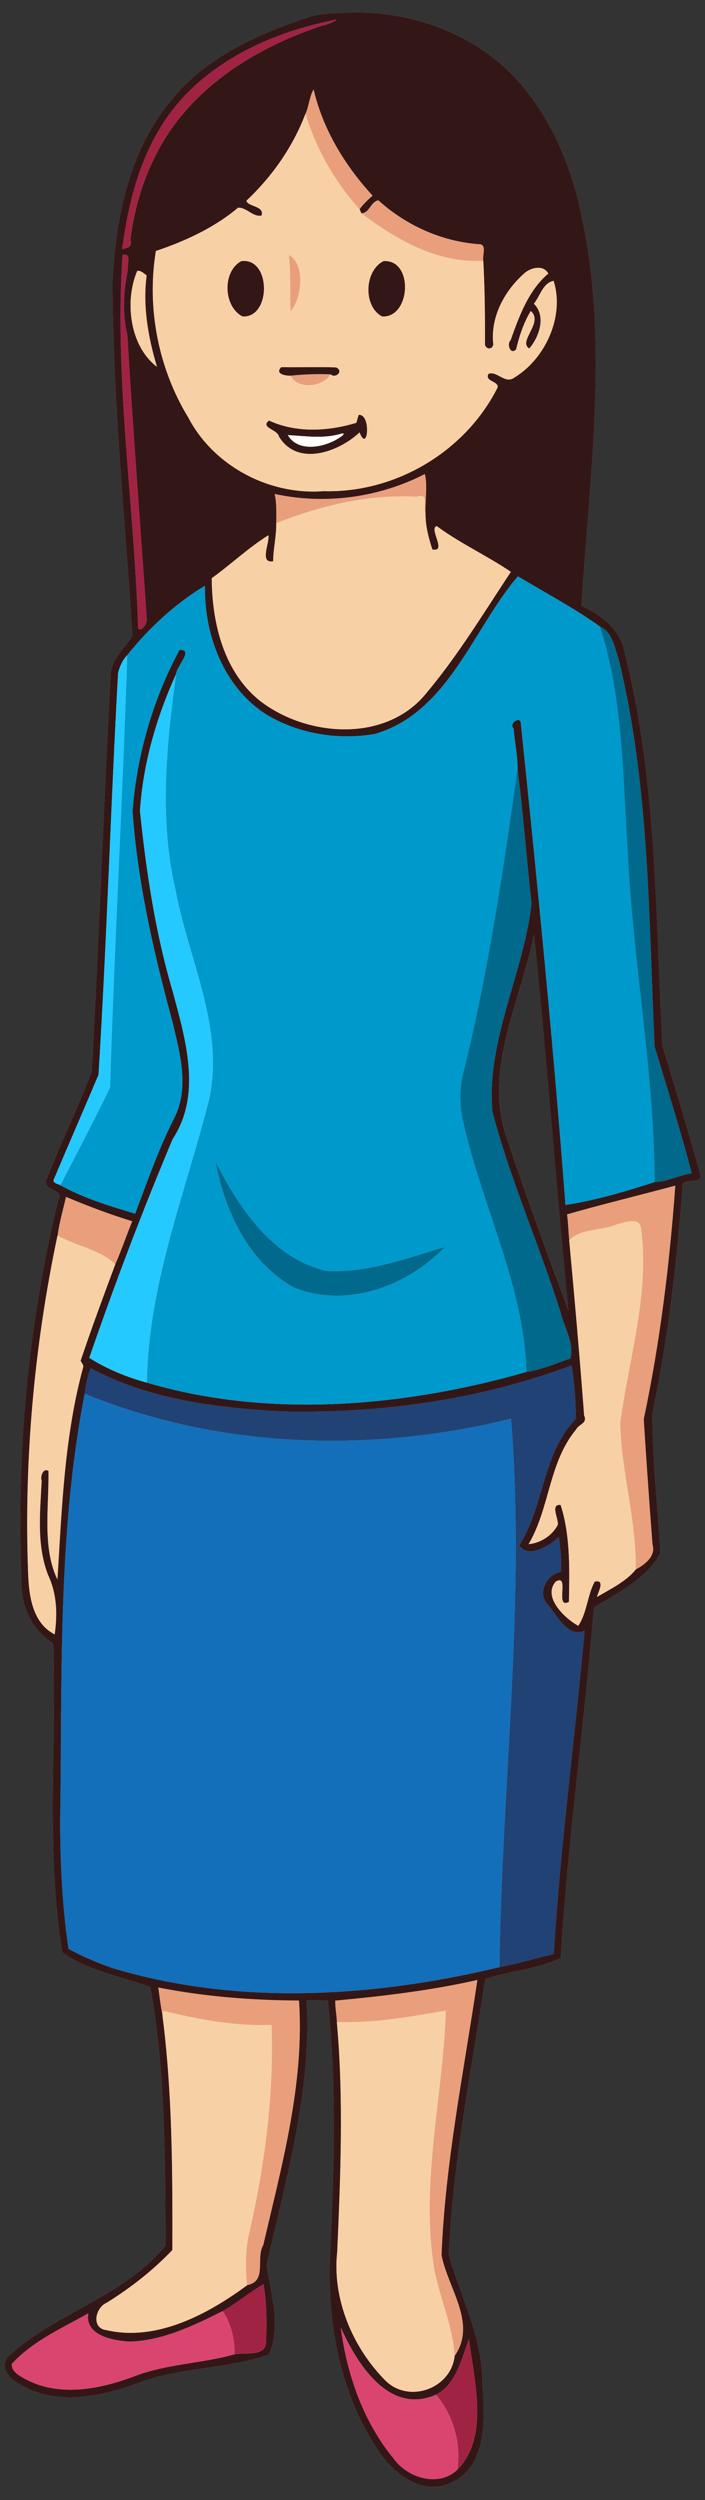
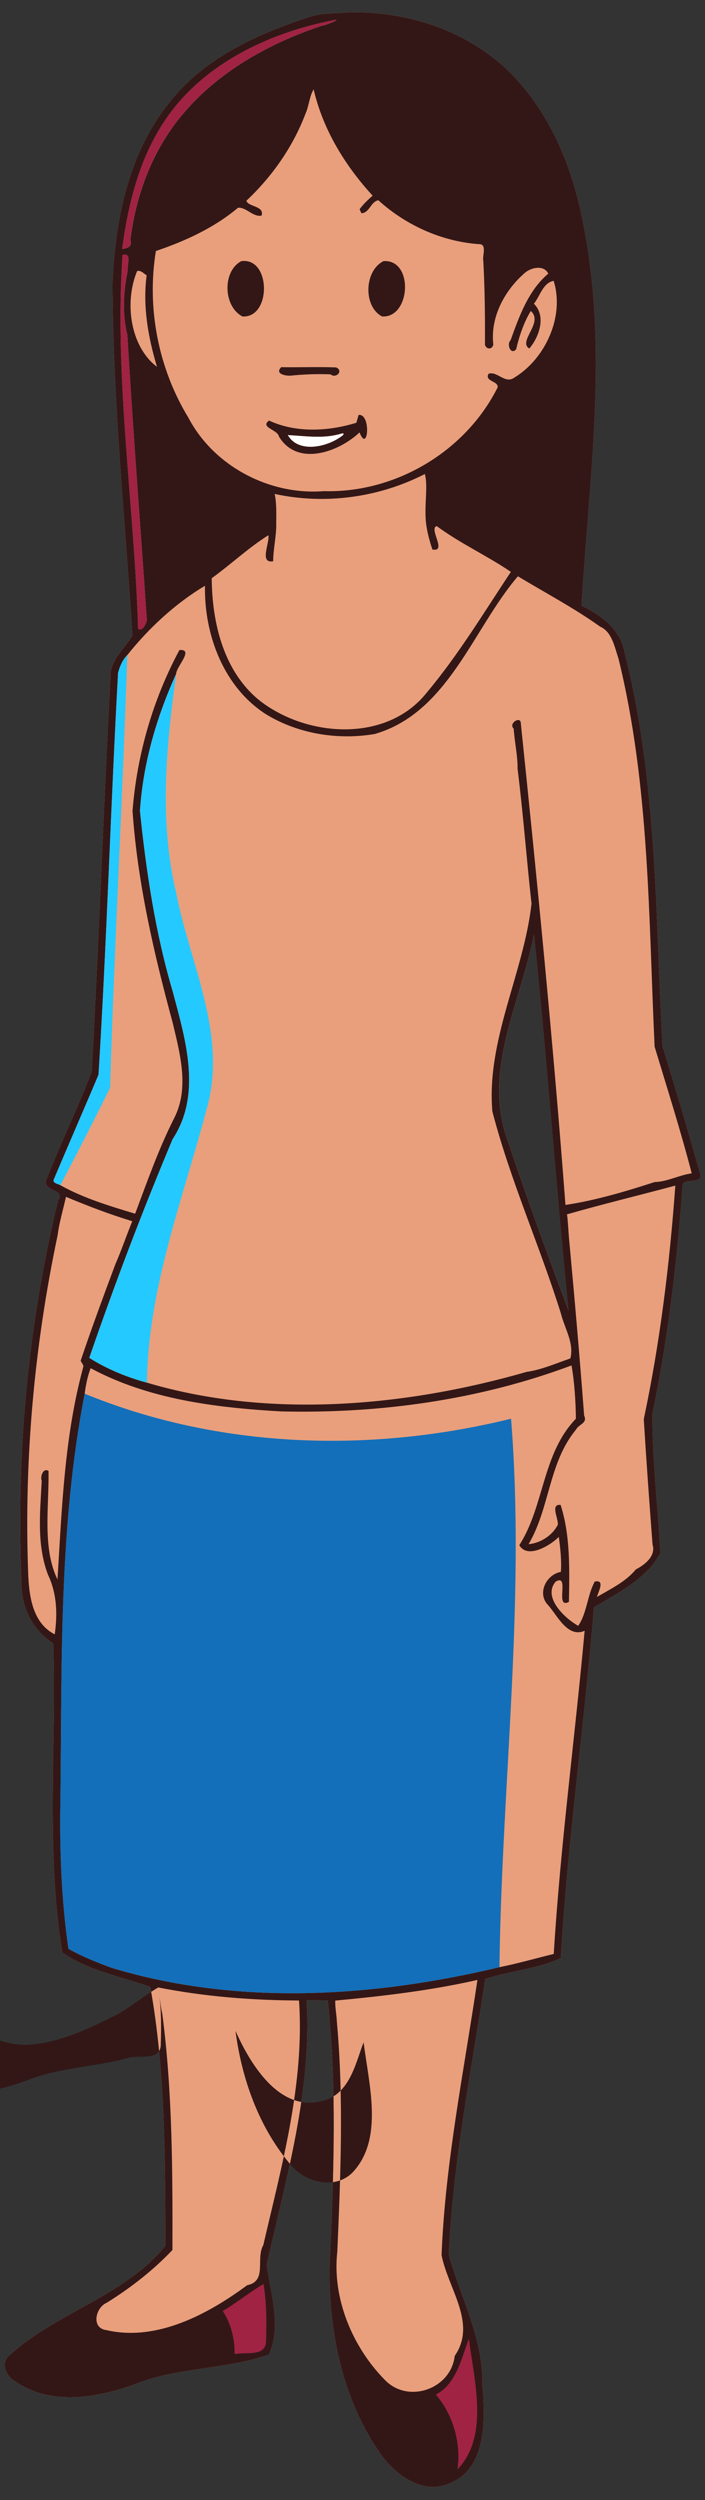
<svg xmlns="http://www.w3.org/2000/svg" width="490pt" height="1736pt" version="1.1" viewBox="0 0 490 1736">
  <rect x="0" y="0" width="490" height="1736" fill="#333333" stroke="none" />
  <g transform="translate(-800)">
    <path d="m1047.3 8.477c-1.35-0.005-2.699 0.006-4.047 0.033-9.96 1.03-20.39 0.151-29.92 3.831-35.17 11.67-70.84 27.849-94.5 57.459-29.23 35.09-38.65 81.889-40.65 126.41 0.19 81.89 8.679 163.52 13.859 245.22-5.48 9.11-15.479 16.771-15.239 28.361-4.9 91.48-8.02 183.09-13.1 274.57-9.63 25-21.44 49.191-31.23 74.131-4.06 8.98 13.659 7.1 7.959 14.85-20.99 86.38-29.34 176.08-25.52 264.84-0.48 17.47 7.46 33.58 22.12 43.07 2.17 70.87-5.21 143.76 6.2 214.43 17.93 12.8 41.16 16.77 61.22 24.07 10.68 59.1 10.18 119.68 10.58 179.59-28.21 34.86-75.12 46.179-107.92 75.689-7.43 5.3-2.86 15.46 4.03 18.93 24.56 16.68 56.191 11.08 82.541 1.7 29.76-12.1 63.35-10.109 93.25-20.719 8.74-19.38 1.279-42.141-1.591-62.211 13.55-60.23 31.571-121.42 27.791-183.89 3.68 0.07 11.021 0.21 14.691 0.28 6.25 59.25 4.229 118.88 1.519 178.24-1.96 48.06 7.781 98.401 36.211 138.11 10.61 13.96 28.85 27.02 46.92 18.95 26.34-10.51 24.759-45.531 22.789-68.711 0.55-31.79-14.9-60.109-23.32-89.889 2.85-64.46 15.731-128.02 25.311-191.6 16.67-5.59 36.67-7.011 52.53-14.561 4.81-81.28 16.491-162.72 23.041-243.54 16.87-10.07 36.61-19.861 46.18-37.661-1.69-32.27-5.75-64.569-5.55-96.869 10.82-51.81 17.05-104.52 20.93-157.26-1.43-7.16 12.98-1.389 12.57-8.259-8.48-29.95-17.31-59.871-26.52-89.591-4.88-91.31-3.589-184.26-26.359-273.53-2.73-15.9-16.251-25.781-29.891-32.391 5.31-89.37 19.201-180.33 0.391-269.11-6.97-34.7-20.77-68.75-44.65-95.35-28.2-31.638-70.8-47.4-112.6-47.563zm123.91 640.44c8.93 86.09 15.26 174.15 23.93 260.9-14.52-38.62-29.401-79.341-42.711-119.24-16.84-47.57 9.651-95.199 18.781-141.66z" fill="#e99f7c" />
-     <path d="m1047.3 8.477c-1.35-0.005-2.699 0.006-4.047 0.033-9.96 1.03-20.39 0.151-29.92 3.831-35.17 11.67-70.84 27.849-94.5 57.459-29.23 35.09-38.65 81.889-40.65 126.41 0.19 81.89 8.679 163.52 13.859 245.22-5.48 9.11-15.479 16.771-15.239 28.361-4.9 91.48-8.02 183.09-13.1 274.57-9.63 25-21.44 49.191-31.23 74.131-4.06 8.98 13.659 7.1 7.959 14.85-20.99 86.38-29.34 176.08-25.52 264.84-0.48 17.47 7.46 33.58 22.12 43.07 2.17 70.87-5.21 143.76 6.2 214.43 17.93 12.8 41.16 16.77 61.22 24.07 10.68 59.1 10.18 119.68 10.58 179.59-28.21 34.86-75.12 46.179-107.92 75.689-7.43 5.3-2.86 15.46 4.03 18.93 24.56 16.68 56.191 11.08 82.541 1.7 29.76-12.1 63.35-10.109 93.25-20.719 8.74-19.38 1.279-42.141-1.591-62.211 13.55-60.23 31.571-121.42 27.791-183.89 3.68 0.07 11.021 0.21 14.691 0.28 6.25 59.25 4.229 118.88 1.519 178.24-1.96 48.06 7.781 98.401 36.211 138.11 10.61 13.96 28.85 27.02 46.92 18.95 26.34-10.51 24.759-45.531 22.789-68.711 0.55-31.79-14.9-60.109-23.32-89.889 2.85-64.46 15.731-128.02 25.311-191.6 16.67-5.59 36.67-7.011 52.53-14.561 4.81-81.28 16.491-162.72 23.041-243.54 16.87-10.07 36.61-19.861 46.18-37.661-1.69-32.27-5.75-64.569-5.55-96.869 10.82-51.81 17.05-104.52 20.93-157.26-1.43-7.16 12.98-1.389 12.57-8.259-8.48-29.95-17.31-59.871-26.52-89.591-4.88-91.31-3.589-184.26-26.359-273.53-2.73-15.9-16.251-25.781-29.891-32.391 5.31-89.37 19.201-180.33 0.391-269.11-6.97-34.7-20.77-68.75-44.65-95.35-28.2-31.638-70.8-47.4-112.6-47.563zm-13.845 5.306c2.17 0.067-8.166 4.157-9.701 4.067-36.69 12.2-72.01 31.82-97.08 61.8-20.57 24.44-32.21 55.401-36.07 86.891 1.59 5.12-2.359 5.769-5.709 6.389 4.17-30.97 11.8-62.379 29.37-88.689 25.68-38.9 71.01-60.711 115.43-69.761 2.094-0.514 3.26-0.712 3.761-0.697zm-15.461 48.288c6.44 27.79 21.799 52.929 40.989 73.789-3.26 2.91-6.48 5.891-9.05 9.441 0.4 0.92 0.811 1.839 1.231 2.759 5.7-0.1 6.429-8.059 11.809-8.989 19.04 17.27 43.731 28.469 69.441 30.439 6.47-0.41 2.739 7.671 3.489 11.541 1.08 19.49 1.24 38.999 1.17 58.509 1.21 3.28 4.949 3.231 5.809-0.259-2.2-18.76 7.531-37.031 21.191-49.191 4.33-4.29 13.81-6.61 17-0.1-13.76 11.58-20.23 29.601-26.13 46.111-3.05 2.91 0.01 10.73 3.809 6.42 2.11-9.09 5.451-18.971 10.161-26.581 9.2 7.92-9.26 21.15-1.02 26.05 6.62-7.7 12.09-22.34 3.18-31.1 4.25-5.19 6.28-14.539 13.73-15.889 7.73 24.5-5.669 53.97-27.089 67.03-6.7 5.07-12.02-4.681-18.15-2.491-2.93 5.3 6.669 4.871 6.369 9.331-22.3 44.64-71.079 73.599-120.94 72.159-37.67 2.96-76.351-17.31-94.041-50.98-20.96-34.33-29.08-76.28-22.6-115.78 20.03-6.73 40.54-16.07 57.1-30.05 5.91-0.35 10.281 6.58 16.311 5.5 2.36-6.89-9.611-6.071-10.481-10.381 17.89-16.81 32.311-37.359 41.031-60.369 2.39-5.2 2.81-12.4 5.68-16.92zm-131.21 114.7c4.403-7e-3 1.514 7.612 2.058 10.92-3.14 14.81-3.91 30.189-0.32 44.989 3.88 66.02 9.04 132.01 13.55 197.98-0.3 2.4-3.15 8.01-6.05 5.92-2.66-86.52-16.64-173.07-10.85-259.55 0.623-0.177 1.157-0.259 1.613-0.259zm82.79 4.43c-0.609 4e-3 -1.237 0.051-1.886 0.141-13.25 7.03-12.58 31.489 0.85 38.419 19.54 1.143 19.915-38.687 1.036-38.559zm97.975 0.075c-0.318 2e-3 -0.642 0.012-0.972 0.034-13.4 6.59-14.32 31.431-1.05 38.441 19.737 1.211 22.07-38.586 2.022-38.475zm-171.3 6.802c2.121 0.019 3.958 2.039 5.673 3.133-2.82 21.42 1.04 43.001 7.18 63.511-18.96-14.33-22.65-45.51-13.78-66.52 0.315-0.087 0.624-0.126 0.927-0.123zm127.81 66.852c-9.537-0.06-19.086 0.194-28.619 0.022-4.56 4.67 2.801 6.079 6.441 5.909 9.24-0.95 18.539-1.289 27.819-0.919 3.89 3.17 9.281-2.48 3.891-4.82-3.175-0.117-6.352-0.172-9.531-0.192zm25.602 33.164c-0.134 2e-3 -0.271 0.012-0.411 0.028-0.39 1.36-1.179 4.089-1.569 5.459-19.58 5.97-41.83 7.17-60.7-1.55-6.52 4.89 6.059 6.22 6.889 11.1 12.81 21.17 41.57 10.77 56.02-2.87 5.788 14.854 8.214-12.316-0.23-12.167zm-11.226 12.856c0.474 0.034 0.597 0.347-0.173 1.302-10.53 8.38-30.88 12.71-38.2-0.12 12.08 0.65 24.609 2.631 36.439-0.809 0.635-0.16 1.461-0.406 1.934-0.372zm56.847 28.202c1.98 7.01 0.239 18.469 0.459 27.159-0.09 8.65 2.08 17.111 4.78 25.261 10.55 2.02-2.83-14.7 3.03-16.25 16.25 12.02 34.881 20.46 51.531 31.78-18.75 28.18-36.48 57.629-58.32 83.659-27.55 34.85-82.12 31.401-115.13 6.611-26.03-20.02-34.281-54.601-34.481-85.861 13.33-9.61 25.67-21.279 39.4-29.859 0.92 5.49-6.499 19.781 3.311 18.091 0.06-8.9 2.33-17.611 2.13-26.531 0.03-6.77 0.319-13.57-1.091-20.23 35.09 7.63 72.531 2.52 104.38-13.83zm64.68 71.02c18.96 11.44 39.219 22.13 57.039 34.9 8.38 3.56 10.151 14.339 12.831 22.109 21.71 88.13 20.9 179.63 25.15 269.64 8.81 29.16 18.159 58.509 25.789 87.939-8.72 1.18-16.95 5.841-25.75 6.041-19.16 6.23-41.139 12.811-62.009 15.891-8.44-111.64-19.45-223.13-31.03-334.49-0.02-5.27-8.871 0.07-4.941 3.78 0.59 9.32 2.781 18.511 2.691 27.891 3.91 31.13 6.219 62.46 9.689 93.65-5.45 48.31-31.469 94.71-27.209 144.25 12.44 47.83 32.91 93.19 47.65 140.35 2.5 10.18 9.28 20.389 6.58 31.139-10.02 3.46-19.97 7.881-30.48 9.381-84.52 24.29-179.42 32.519-263.86 7.459-13.81-3.68-28.33-9.7-40.05-17.22 17.62-51.13 36.931-101.98 57.931-151.88 20.53-31.21 8.949-69.089 0.169-102.16-12.15-40.97-18.52-83.381-22.88-125.78 2.14-32.91 11.52-65.119 25.13-95.069 0.09-5.08 12.731-17.441 2.311-16.611-18.51 34.41-29.51 72.74-32.6 111.68 3.47 49.92 14.809 98.771 27.859 146.94 5.09 21.48 11.761 45.21 1.211 66.2-10.89 21.41-18.83 44.181-27.25 66.591-17.7-5.34-35.83-10.771-51.97-19.791-1.81-1.02-6.08-1.54-4.38-4.45 10.19-24.13 20.709-48.15 30.889-72.25 5.79-92.92 8.441-186.04 13.591-279.04 1.16-4.46 3.039-9.039 6.389-12.339 14.62-18.4 33.401-35.92 54.011-48.17-0.63 33.88 12.919 70.43 42.509 89.28 22.28 13.59 50.07 18.05 75.6 13.62 51.08-14.86 68.241-73.18 99.391-109.48zm11.22 248.75c8.93 86.09 15.26 174.15 23.93 260.9-14.52-38.62-29.401-79.341-42.711-119.24-16.84-47.57 9.651-95.199 18.781-141.66zm98.189 174.35c-3.95 54.43-10.59 108.76-21.93 162.19 1.8 28.97 3.87 58.07 6.1 87.07 2.57 7.94-5.6 14.2-11.65 17.28-6.67 8.32-17.581 13.59-26.991 19.1 0.91-3.6 5.921-12.19-1.509-10.7-5.1 9.14-5.54 22.271-11.52 30.731-9.1-5.01-25.049-19.86-15.609-30.72 10.16-5.87-1.031 19.439 9.159 14.109 0.37-22.08 1.12-45.85-5.77-67.32-7.44-0.85-1.409 9.541-1.939 13.761-3.81 7.48-12.031 12.72-20.341 13.5 14.84-25.05 13.94-56.801 33.07-79.661 1.67-3.67 8.12-4.16 5.55-9.7-3.06-40.6-6.61-81.16-10.38-121.7-0.57-5.81-0.731-12.109-1.511-17.989 24.59-7.05 50.29-13.24 75.27-19.95zm-423.52 7.8c15.1 6.33 30.491 12.2 46.091 16.93-4.06 9.89-7.599 20.411-11.809 29.991-8.27 22.19-16.54 44.419-24.07 66.889 0.53 1.4 1.92 2.55 1.87 4.13-13.18 48.07-14.911 98.291-17.981 147.76-10.67-22.11-5.809-50.531-6.209-75.341-3.8-2.56-5.941 4.191-4.741 6.811-1.11 21.86-3.619 44.379 4.391 65.339 6.2 12.99 6.63 27.21 4.65 41.3-15.86-8.08-17.961-27.64-18.491-43.43-2.84-78.26 4.311-157.09 20.491-233.66 1.17-9.05 3.829-17.84 5.809-26.72zm351.36 117.05c2.02 11.04 2.929 25.079 3.059 37.039-23.51 24.3-21.8 60.4-39.35 87.82 5.78 9.78 21.451 0.241 27.491-5.759 0.94 7.27 2.039 16.28 1.409 24.28-10.25 1.82-16.88 15.199-8.65 23.309 6.33 7.31 13.54 22.731 25.17 17.591-6.81 74.82-16.87 149.39-21.47 224.39-12.58 3.07-25.029 6.68-37.739 9.2-87.92 20.98-182.09 26.88-269.56 0.45-10.26-3.78-20.489-7.84-30.009-13.22-4.88-34.1-6.21-68.7-5.55-103.2 1.08-94.03-1.2-189.65 16.85-282.22 0.76-6.02 1.971-12.079 4.141-17.739 40.38 21.67 87.009 27.42 132.11 30 68.5 1.66 137.79-7.86 202.12-31.92zm-65.38 426.72c-9.4 63.53-22.391 126.79-24.931 191.09 4.56 23.37 24.791 47.421 9.141 69.961-2.49 22.7-31.7 33.379-48.1 17.159-22.84-22.94-37.19-56.96-33.5-89.6 2.29-53.09 4.51-106.44-0.3-159.46-0.19-4.96-1.28-9.86-1.13-14.8 33.09-3.09 66.32-6.97 98.82-14.35zm-221.87 5.23c32.22 6.34 65.1 8.919 97.88 9.059 3.85 57.62-11.901 114.19-24.841 169.85-5.47 9.54 2.961 24.96-11.209 27.85-26.82 19.82-62.569 39.26-97.609 31.22-11.1-1.26-7.85-15.68-0.05-19.02 16.62-10.3 32.259-22.49 45.719-36.65 0.12-54.59 0.05-109.29-6.98-163.53-1.22-5.36-1.949-12.6-2.909-18.78zm73.22 206c2.22 13.41 2.191 27.019 1.741 40.589-0.84 10.11-14.841 6.44-21.831 8.12-21.05 6.07-45.959 6.65-67.739 14.55-24.25 9.38-53.25 15.629-77.4 2.859-3.9-2.22-10.28-5.269-9.73-10.719 14.53-15.9 34.8-24.7 53.23-35.15-2.84 15.36 17.08 19.039 28.77 19.669 23.05-0.68 44.319-11.139 64.589-21.169 9.82-5.66 18.68-13.06 28.37-18.75zm53.7 30.109c10.85 24.39 33.101 61.04 66.091 46.68 14.42-7.38 17.92-25.879 22.98-38.709 3.56 29.19 14.32 67.479-7.95 90.659-12.72 12.4-34.39 6.24-44.27-7.48-21.13-25.56-32.58-58.51-36.85-91.15z" fill="#331717" />
+     <path d="m1047.3 8.477c-1.35-0.005-2.699 0.006-4.047 0.033-9.96 1.03-20.39 0.151-29.92 3.831-35.17 11.67-70.84 27.849-94.5 57.459-29.23 35.09-38.65 81.889-40.65 126.41 0.19 81.89 8.679 163.52 13.859 245.22-5.48 9.11-15.479 16.771-15.239 28.361-4.9 91.48-8.02 183.09-13.1 274.57-9.63 25-21.44 49.191-31.23 74.131-4.06 8.98 13.659 7.1 7.959 14.85-20.99 86.38-29.34 176.08-25.52 264.84-0.48 17.47 7.46 33.58 22.12 43.07 2.17 70.87-5.21 143.76 6.2 214.43 17.93 12.8 41.16 16.77 61.22 24.07 10.68 59.1 10.18 119.68 10.58 179.59-28.21 34.86-75.12 46.179-107.92 75.689-7.43 5.3-2.86 15.46 4.03 18.93 24.56 16.68 56.191 11.08 82.541 1.7 29.76-12.1 63.35-10.109 93.25-20.719 8.74-19.38 1.279-42.141-1.591-62.211 13.55-60.23 31.571-121.42 27.791-183.89 3.68 0.07 11.021 0.21 14.691 0.28 6.25 59.25 4.229 118.88 1.519 178.24-1.96 48.06 7.781 98.401 36.211 138.11 10.61 13.96 28.85 27.02 46.92 18.95 26.34-10.51 24.759-45.531 22.789-68.711 0.55-31.79-14.9-60.109-23.32-89.889 2.85-64.46 15.731-128.02 25.311-191.6 16.67-5.59 36.67-7.011 52.53-14.561 4.81-81.28 16.491-162.72 23.041-243.54 16.87-10.07 36.61-19.861 46.18-37.661-1.69-32.27-5.75-64.569-5.55-96.869 10.82-51.81 17.05-104.52 20.93-157.26-1.43-7.16 12.98-1.389 12.57-8.259-8.48-29.95-17.31-59.871-26.52-89.591-4.88-91.31-3.589-184.26-26.359-273.53-2.73-15.9-16.251-25.781-29.891-32.391 5.31-89.37 19.201-180.33 0.391-269.11-6.97-34.7-20.77-68.75-44.65-95.35-28.2-31.638-70.8-47.4-112.6-47.563zm-13.845 5.306c2.17 0.067-8.166 4.157-9.701 4.067-36.69 12.2-72.01 31.82-97.08 61.8-20.57 24.44-32.21 55.401-36.07 86.891 1.59 5.12-2.359 5.769-5.709 6.389 4.17-30.97 11.8-62.379 29.37-88.689 25.68-38.9 71.01-60.711 115.43-69.761 2.094-0.514 3.26-0.712 3.761-0.697zm-15.461 48.288c6.44 27.79 21.799 52.929 40.989 73.789-3.26 2.91-6.48 5.891-9.05 9.441 0.4 0.92 0.811 1.839 1.231 2.759 5.7-0.1 6.429-8.059 11.809-8.989 19.04 17.27 43.731 28.469 69.441 30.439 6.47-0.41 2.739 7.671 3.489 11.541 1.08 19.49 1.24 38.999 1.17 58.509 1.21 3.28 4.949 3.231 5.809-0.259-2.2-18.76 7.531-37.031 21.191-49.191 4.33-4.29 13.81-6.61 17-0.1-13.76 11.58-20.23 29.601-26.13 46.111-3.05 2.91 0.01 10.73 3.809 6.42 2.11-9.09 5.451-18.971 10.161-26.581 9.2 7.92-9.26 21.15-1.02 26.05 6.62-7.7 12.09-22.34 3.18-31.1 4.25-5.19 6.28-14.539 13.73-15.889 7.73 24.5-5.669 53.97-27.089 67.03-6.7 5.07-12.02-4.681-18.15-2.491-2.93 5.3 6.669 4.871 6.369 9.331-22.3 44.64-71.079 73.599-120.94 72.159-37.67 2.96-76.351-17.31-94.041-50.98-20.96-34.33-29.08-76.28-22.6-115.78 20.03-6.73 40.54-16.07 57.1-30.05 5.91-0.35 10.281 6.58 16.311 5.5 2.36-6.89-9.611-6.071-10.481-10.381 17.89-16.81 32.311-37.359 41.031-60.369 2.39-5.2 2.81-12.4 5.68-16.92zm-131.21 114.7c4.403-7e-3 1.514 7.612 2.058 10.92-3.14 14.81-3.91 30.189-0.32 44.989 3.88 66.02 9.04 132.01 13.55 197.98-0.3 2.4-3.15 8.01-6.05 5.92-2.66-86.52-16.64-173.07-10.85-259.55 0.623-0.177 1.157-0.259 1.613-0.259zm82.79 4.43c-0.609 4e-3 -1.237 0.051-1.886 0.141-13.25 7.03-12.58 31.489 0.85 38.419 19.54 1.143 19.915-38.687 1.036-38.559zm97.975 0.075c-0.318 2e-3 -0.642 0.012-0.972 0.034-13.4 6.59-14.32 31.431-1.05 38.441 19.737 1.211 22.07-38.586 2.022-38.475zm-171.3 6.802c2.121 0.019 3.958 2.039 5.673 3.133-2.82 21.42 1.04 43.001 7.18 63.511-18.96-14.33-22.65-45.51-13.78-66.52 0.315-0.087 0.624-0.126 0.927-0.123zm127.81 66.852c-9.537-0.06-19.086 0.194-28.619 0.022-4.56 4.67 2.801 6.079 6.441 5.909 9.24-0.95 18.539-1.289 27.819-0.919 3.89 3.17 9.281-2.48 3.891-4.82-3.175-0.117-6.352-0.172-9.531-0.192zm25.602 33.164c-0.134 2e-3 -0.271 0.012-0.411 0.028-0.39 1.36-1.179 4.089-1.569 5.459-19.58 5.97-41.83 7.17-60.7-1.55-6.52 4.89 6.059 6.22 6.889 11.1 12.81 21.17 41.57 10.77 56.02-2.87 5.788 14.854 8.214-12.316-0.23-12.167zm-11.226 12.856c0.474 0.034 0.597 0.347-0.173 1.302-10.53 8.38-30.88 12.71-38.2-0.12 12.08 0.65 24.609 2.631 36.439-0.809 0.635-0.16 1.461-0.406 1.934-0.372zm56.847 28.202c1.98 7.01 0.239 18.469 0.459 27.159-0.09 8.65 2.08 17.111 4.78 25.261 10.55 2.02-2.83-14.7 3.03-16.25 16.25 12.02 34.881 20.46 51.531 31.78-18.75 28.18-36.48 57.629-58.32 83.659-27.55 34.85-82.12 31.401-115.13 6.611-26.03-20.02-34.281-54.601-34.481-85.861 13.33-9.61 25.67-21.279 39.4-29.859 0.92 5.49-6.499 19.781 3.311 18.091 0.06-8.9 2.33-17.611 2.13-26.531 0.03-6.77 0.319-13.57-1.091-20.23 35.09 7.63 72.531 2.52 104.38-13.83zm64.68 71.02c18.96 11.44 39.219 22.13 57.039 34.9 8.38 3.56 10.151 14.339 12.831 22.109 21.71 88.13 20.9 179.63 25.15 269.64 8.81 29.16 18.159 58.509 25.789 87.939-8.72 1.18-16.95 5.841-25.75 6.041-19.16 6.23-41.139 12.811-62.009 15.891-8.44-111.64-19.45-223.13-31.03-334.49-0.02-5.27-8.871 0.07-4.941 3.78 0.59 9.32 2.781 18.511 2.691 27.891 3.91 31.13 6.219 62.46 9.689 93.65-5.45 48.31-31.469 94.71-27.209 144.25 12.44 47.83 32.91 93.19 47.65 140.35 2.5 10.18 9.28 20.389 6.58 31.139-10.02 3.46-19.97 7.881-30.48 9.381-84.52 24.29-179.42 32.519-263.86 7.459-13.81-3.68-28.33-9.7-40.05-17.22 17.62-51.13 36.931-101.98 57.931-151.88 20.53-31.21 8.949-69.089 0.169-102.16-12.15-40.97-18.52-83.381-22.88-125.78 2.14-32.91 11.52-65.119 25.13-95.069 0.09-5.08 12.731-17.441 2.311-16.611-18.51 34.41-29.51 72.74-32.6 111.68 3.47 49.92 14.809 98.771 27.859 146.94 5.09 21.48 11.761 45.21 1.211 66.2-10.89 21.41-18.83 44.181-27.25 66.591-17.7-5.34-35.83-10.771-51.97-19.791-1.81-1.02-6.08-1.54-4.38-4.45 10.19-24.13 20.709-48.15 30.889-72.25 5.79-92.92 8.441-186.04 13.591-279.04 1.16-4.46 3.039-9.039 6.389-12.339 14.62-18.4 33.401-35.92 54.011-48.17-0.63 33.88 12.919 70.43 42.509 89.28 22.28 13.59 50.07 18.05 75.6 13.62 51.08-14.86 68.241-73.18 99.391-109.48zm11.22 248.75c8.93 86.09 15.26 174.15 23.93 260.9-14.52-38.62-29.401-79.341-42.711-119.24-16.84-47.57 9.651-95.199 18.781-141.66zm98.189 174.35c-3.95 54.43-10.59 108.76-21.93 162.19 1.8 28.97 3.87 58.07 6.1 87.07 2.57 7.94-5.6 14.2-11.65 17.28-6.67 8.32-17.581 13.59-26.991 19.1 0.91-3.6 5.921-12.19-1.509-10.7-5.1 9.14-5.54 22.271-11.52 30.731-9.1-5.01-25.049-19.86-15.609-30.72 10.16-5.87-1.031 19.439 9.159 14.109 0.37-22.08 1.12-45.85-5.77-67.32-7.44-0.85-1.409 9.541-1.939 13.761-3.81 7.48-12.031 12.72-20.341 13.5 14.84-25.05 13.94-56.801 33.07-79.661 1.67-3.67 8.12-4.16 5.55-9.7-3.06-40.6-6.61-81.16-10.38-121.7-0.57-5.81-0.731-12.109-1.511-17.989 24.59-7.05 50.29-13.24 75.27-19.95zm-423.52 7.8c15.1 6.33 30.491 12.2 46.091 16.93-4.06 9.89-7.599 20.411-11.809 29.991-8.27 22.19-16.54 44.419-24.07 66.889 0.53 1.4 1.92 2.55 1.87 4.13-13.18 48.07-14.911 98.291-17.981 147.76-10.67-22.11-5.809-50.531-6.209-75.341-3.8-2.56-5.941 4.191-4.741 6.811-1.11 21.86-3.619 44.379 4.391 65.339 6.2 12.99 6.63 27.21 4.65 41.3-15.86-8.08-17.961-27.64-18.491-43.43-2.84-78.26 4.311-157.09 20.491-233.66 1.17-9.05 3.829-17.84 5.809-26.72zm351.36 117.05c2.02 11.04 2.929 25.079 3.059 37.039-23.51 24.3-21.8 60.4-39.35 87.82 5.78 9.78 21.451 0.241 27.491-5.759 0.94 7.27 2.039 16.28 1.409 24.28-10.25 1.82-16.88 15.199-8.65 23.309 6.33 7.31 13.54 22.731 25.17 17.591-6.81 74.82-16.87 149.39-21.47 224.39-12.58 3.07-25.029 6.68-37.739 9.2-87.92 20.98-182.09 26.88-269.56 0.45-10.26-3.78-20.489-7.84-30.009-13.22-4.88-34.1-6.21-68.7-5.55-103.2 1.08-94.03-1.2-189.65 16.85-282.22 0.76-6.02 1.971-12.079 4.141-17.739 40.38 21.67 87.009 27.42 132.11 30 68.5 1.66 137.79-7.86 202.12-31.92zm-65.38 426.72c-9.4 63.53-22.391 126.79-24.931 191.09 4.56 23.37 24.791 47.421 9.141 69.961-2.49 22.7-31.7 33.379-48.1 17.159-22.84-22.94-37.19-56.96-33.5-89.6 2.29-53.09 4.51-106.44-0.3-159.46-0.19-4.96-1.28-9.86-1.13-14.8 33.09-3.09 66.32-6.97 98.82-14.35zm-221.87 5.23c32.22 6.34 65.1 8.919 97.88 9.059 3.85 57.62-11.901 114.19-24.841 169.85-5.47 9.54 2.961 24.96-11.209 27.85-26.82 19.82-62.569 39.26-97.609 31.22-11.1-1.26-7.85-15.68-0.05-19.02 16.62-10.3 32.259-22.49 45.719-36.65 0.12-54.59 0.05-109.29-6.98-163.53-1.22-5.36-1.949-12.6-2.909-18.78zc2.22 13.41 2.191 27.019 1.741 40.589-0.84 10.11-14.841 6.44-21.831 8.12-21.05 6.07-45.959 6.65-67.739 14.55-24.25 9.38-53.25 15.629-77.4 2.859-3.9-2.22-10.28-5.269-9.73-10.719 14.53-15.9 34.8-24.7 53.23-35.15-2.84 15.36 17.08 19.039 28.77 19.669 23.05-0.68 44.319-11.139 64.589-21.169 9.82-5.66 18.68-13.06 28.37-18.75zm53.7 30.109c10.85 24.39 33.101 61.04 66.091 46.68 14.42-7.38 17.92-25.879 22.98-38.709 3.56 29.19 14.32 67.479-7.95 90.659-12.72 12.4-34.39 6.24-44.27-7.48-21.13-25.56-32.58-58.51-36.85-91.15z" fill="#331717" />
    <path d="m1033.4 13.783c-0.501-0.015-1.667 0.183-3.761 0.697-44.42 9.05-89.75 30.861-115.43 69.761-17.57 26.31-25.2 57.719-29.37 88.689 3.35-0.62 7.299-1.269 5.709-6.389 3.86-31.49 15.5-62.451 36.07-86.891 25.07-29.98 60.39-49.6 97.08-61.8 1.536 0.089 11.871-4 9.701-4.067zm-146.61 162.99c-0.455 7.4e-4 -0.989 0.082-1.613 0.259-5.79 86.48 8.19 173.03 10.85 259.55 2.9 2.09 5.75-3.52 6.05-5.92-4.51-65.97-9.67-131.96-13.55-197.98-3.59-14.8-2.82-30.179 0.32-44.989-0.544-3.308 2.345-10.927-2.058-10.92zm96.36 1409.2c-9.69 5.69-18.55 13.09-28.37 18.75 5.84 8.73 8.42 19.509 8.28 29.959 6.99-1.68 20.991 1.99 21.831-8.12 0.45-13.57 0.479-27.179-1.741-40.589zm142.77 38.08c-5.06 12.83-8.56 31.329-22.98 38.709 11.99 14.02 17.62 33.67 15.03 51.95 22.27-23.18 11.51-61.469 7.95-90.659z" fill="#a02344" />
-     <path d="m1012.3 78.991c-8.72 23.01-23.141 43.559-41.031 60.369 0.87 4.31 12.841 3.491 10.481 10.381-6.03 1.08-10.401-5.85-16.311-5.5-16.56 13.98-37.07 23.32-57.1 30.05-6.48 39.5 1.64 81.45 22.6 115.78 17.69 33.67 56.371 53.94 94.041 50.98 49.86 1.44 98.639-27.519 120.94-72.159 0.3-4.46-9.299-4.031-6.369-9.331 6.13-2.19 11.45 7.561 18.15 2.491 21.42-13.06 34.819-42.53 27.089-67.03-7.45 1.35-9.48 10.699-13.73 15.889 8.91 8.76 3.44 23.4-3.18 31.1-8.24-4.9 10.22-18.13 1.02-26.05-4.71 7.61-8.051 17.491-10.161 26.581-3.8 4.31-6.859-3.51-3.809-6.42 5.9-16.51 12.37-34.531 26.13-46.111-3.19-6.51-12.67-4.19-17 0.1-13.66 12.16-23.391 30.431-21.191 49.191-0.86 3.49-4.599 3.539-5.809 0.259 0.07-19.51-0.09-39.019-1.17-58.509-31.96 1.74-60.199-14.511-84.739-32.991-0.42-0.92-0.831-1.839-1.231-2.759-17.18-19.12-30.069-41.719-37.619-66.309zm-11.5 98.179c11.84 6.37 8.75 30.73 1.17 38.83-0.56-10.92 0.35-26.24-1.17-38.83zm-31.22 4.03c18.879-0.128 18.504 39.702-1.036 38.559-13.43-6.93-14.1-31.389-0.85-38.419 0.649-0.09 1.277-0.137 1.886-0.141zm97.975 0.075c20.049-0.111 17.715 39.686-2.022 38.475-13.27-7.01-12.35-31.851 1.05-38.441 0.33-0.022 0.654-0.033 0.972-0.034zm-171.3 6.802c-0.303-3e-3 -0.612 0.036-0.927 0.123-8.87 21.01-5.18 52.19 13.78 66.52-6.14-20.51-10-42.091-7.18-63.511-1.715-1.094-3.553-3.114-5.673-3.133zm127.81 66.852c3.179 0.02 6.356 0.075 9.531 0.192 5.39 2.34-6e-4 7.99-3.891 4.82-4.93 8.51-22.349 11.009-27.819 0.919-3.64 0.17-11.001-1.239-6.441-5.909 9.533 0.172 19.082-0.082 28.619-0.022zm25.602 33.164c8.444-0.149 6.018 27.021 0.23 12.167-14.45 13.64-43.21 24.04-56.02 2.87-0.83-4.88-13.409-6.21-6.889-11.1 18.87 8.72 41.12 7.52 60.7 1.55 0.39-1.37 1.179-4.099 1.569-5.459 0.14-0.016 0.277-0.026 0.411-0.028zm42.817 56.197c-0.701 0.016-1.567 0.212-2.638 0.631-33.67-2.01-66.75 6.149-97.85 18.289 0.2 8.92-2.07 17.631-2.13 26.531-9.81 1.69-2.391-12.601-3.311-18.091-13.73 8.58-26.07 20.249-39.4 29.859 0.2 31.26 8.451 65.841 34.481 85.861 33.01 24.79 87.58 28.239 115.13-6.611 21.84-26.03 39.57-55.479 58.32-83.659-16.65-11.32-35.281-19.76-51.531-31.78-5.86 1.55 7.52 18.27-3.03 16.25-2.7-8.15-4.87-16.611-4.78-25.261-1.558-3.386 1.647-12.131-3.263-12.02zm147.45 503.64c-3.614-0.097-8.113 1.545-10.903 2.091-10.2 4.64-25.579 2.759-33.409 11.189 3.77 40.54 7.32 81.1 10.38 121.7 2.57 5.54-3.88 6.03-5.55 9.7-19.13 22.86-18.23 54.611-33.07 79.661 8.31-0.78 16.531-6.02 20.341-13.5 0.53-4.22-5.501-14.611 1.939-13.761 6.89 21.47 6.14 45.24 5.77 67.32-10.19 5.33 1.001-19.979-9.159-14.109-9.44 10.86 6.509 25.71 15.609 30.72 5.98-8.46 6.42-21.591 11.52-30.731 7.43-1.49 2.419 7.1 1.509 10.7 9.41-5.51 20.321-10.78 26.991-19.1 0.46-34.3-9.989-67.52-10.809-101.58 5.93-44.99 20.68-89.749 14.45-135.59-0.521-3.509-2.797-4.636-5.608-4.711zm-399.95 9.86c-16.18 76.57-23.331 155.4-20.491 233.66 0.53 15.79 2.631 35.35 18.491 43.43 1.98-14.09 1.55-28.31-4.65-41.3-8.01-20.96-5.501-43.479-4.391-65.339-1.2-2.62 0.941-9.371 4.741-6.811 0.4 24.81-4.461 53.231 6.209 75.341 3.07-49.47 4.801-99.691 17.981-147.76 0.05-1.58-1.34-2.73-1.87-4.13 7.53-22.47 15.8-44.699 24.07-66.889-9.62-10.14-27.441-12.8-40.091-20.2zm269.91 538.34c-24.96 4.29-50.289 8.841-75.809 7.861 4.81 53.02 2.59 106.37 0.3 159.46-3.69 32.64 10.66 66.66 33.5 89.6 16.4 16.22 45.61 5.541 48.1-17.159-1.16-20.37-9.889-39.22-13.909-59.02-10.3-60.34 5.929-120.46 7.819-180.74zm-196.86 0.1c-0.06 0.66-0.16 1.97-0.22 2.62 7.03 54.24 7.1 108.94 6.98 163.53-13.46 14.16-29.099 26.35-45.719 36.65-7.8 3.34-11.05 17.76 0.05 19.02 35.04 8.04 70.789-11.4 97.609-31.22-1.24-13.01-1.24-26.199 2.17-38.889 10.39-46.48 16.57-94.201 14.87-141.88-25.64 1.01-50.941-3.97-75.741-9.83z" fill="#f8d0a5" />
    <path d="m1036.5 301.32c1.27-0.32 3.3-0.98 1.76 0.93-10.53 8.38-30.88 12.71-38.2-0.12 12.08 0.65 24.61 2.63 36.44-0.81z" fill="#fff" />
-     <path d="m1060.6 509.65c51.08-14.86 68.24-73.18 99.39-109.48 18.96 11.44 39.22 22.13 57.04 34.9 16.23 50.19 15.73 103.56 19.28 155.64 3.55 76.9 18.42 153.11 18.74 230.09-19.16 6.23-41.14 12.81-62.01 15.89-8.44-111.64-19.45-223.13-31.03-334.49-0.02-5.27-8.87 0.07-4.94 3.78 0.59 9.32 2.78 18.51 2.69 27.89-9.77 69.43-20 138.93-36.68 207.1-3.82 12.89-4.02 26.67-0.69 39.69 13.14 57.66 41.73 112.03 43.6 171.98-84.52 24.29-179.42 32.52-263.86 7.46 0.83-67.66 26.51-131.18 43.05-195.89 11.22-49.66-13.66-96.82-22.8-144.57-11.88-49.98-6.79-101.43 0.05-151.65 0.09-5.08 12.73-17.44 2.31-16.61-18.51 34.41-29.51 72.74-32.6 111.68 3.47 49.92 14.81 98.77 27.86 146.94 5.09 21.48 11.76 45.21 1.21 66.2-10.89 21.41-18.83 44.18-27.25 66.59-17.7-5.34-35.83-10.77-51.97-19.79 11.7-22.48 23.43-45.07 34.55-67.77 3-100.1 8.71-200.3 11.94-300.31 14.62-18.4 33.4-35.92 54.01-48.17-0.63 33.88 12.92 70.43 42.51 89.28 22.28 13.59 50.07 18.05 75.6 13.62m-110.71 297.47c6.43 34.07 22.78 69.31 54.23 86.79 36.15 14.87 79.03-0.74 104.8-27.94-26.71 8.02-53.99 18.17-82.28 16.57-37.4-8.74-60.49-43.69-76.75-75.42z" fill="#09c" />
-     <path d="m1217 435.07c16.23 50.19 15.731 103.56 19.281 155.64 3.55 76.9 18.419 153.11 18.739 230.09 8.8-0.2 17.03-4.861 25.75-6.041-7.63-29.43-16.979-58.779-25.789-87.939-4.25-90.01-3.44-181.51-25.15-269.64-2.68-7.77-4.451-18.549-12.831-22.109zm-57.269 98.8c-9.77 69.43-20.001 138.93-36.681 207.1-3.82 12.89-4.019 26.669-0.689 39.689 13.14 57.66 41.73 112.03 43.6 171.98 10.51-1.5 20.46-5.921 30.48-9.381 2.7-10.75-4.08-20.959-6.58-31.139-14.74-47.16-35.21-92.52-47.65-140.35-4.26-49.54 21.759-95.94 27.209-144.25-3.47-31.19-5.779-62.52-9.689-93.65zm-209.81 273.25c6.43 34.07 22.78 69.309 54.23 86.789 36.15 14.87 79.03-0.739 104.8-27.939-26.71 8.02-53.99 18.17-82.28 16.57-37.4-8.74-60.49-43.69-76.75-75.42z" fill="#00698c" />
    <path d="m888.46 454.92c-3.35 3.3-5.229 7.879-6.389 12.339-5.15 93-7.801 186.12-13.591 279.04-10.18 24.1-20.699 48.12-30.889 72.25-1.7 2.91 2.57 3.43 4.38 4.45 11.7-22.48 23.43-45.07 34.55-67.77 3-100.1 8.709-200.3 11.939-300.31zm33.95 13.07c-13.61 29.95-22.99 62.159-25.13 95.069 4.36 42.4 10.73 84.811 22.88 125.78 8.78 33.07 20.361 70.949-0.169 102.16-21 49.9-40.311 100.75-57.931 151.88 11.72 7.52 26.24 13.54 40.05 17.22 0.83-67.66 26.51-131.18 43.05-195.89 11.22-49.66-13.66-96.819-22.8-144.57-11.88-49.98-6.79-101.43 0.05-151.65z" fill="#24c9ff" />
-     <path d="m995.1 980.04c68.5 1.66 137.79-7.86 202.12-31.92 2.02 11.04 2.93 25.08 3.06 37.04-23.51 24.3-21.8 60.4-39.35 87.82 5.78 9.78 21.45 0.24 27.49-5.76 0.94 7.27 2.04 16.28 1.41 24.28-10.25 1.82-16.88 15.2-8.65 23.31 6.33 7.31 13.54 22.73 25.17 17.59-6.81 74.82-16.87 149.39-21.47 224.39-12.58 3.07-25.03 6.68-37.74 9.2 1.57-126.95 18.16-253.93 8.07-380.86-97.55 24.03-202.84 20.97-296.36-17.35 0.76-6.02 1.97-12.08 4.14-17.74 40.38 21.67 87.01 27.42 132.11 30z" fill="#214274" />
    <path d="m842 1250c1.08-94.03-1.2-189.65 16.85-282.22 93.52 38.32 198.81 41.38 296.36 17.35 10.09 126.93-6.5 253.91-8.07 380.86-87.92 20.98-182.09 26.88-269.56 0.45-10.26-3.78-20.49-7.84-30.01-13.22-4.9-34.15-6.23-68.74-5.57-103.22z" fill="#136fb9" />
-     <path d="m954.78 1604.8c-20.27 10.03-41.539 20.489-64.589 21.169-11.69-0.63-31.61-4.309-28.77-19.669-18.43 10.45-38.7 19.25-53.23 35.15-0.55 5.45 5.83 8.499 9.73 10.719 24.15 12.77 53.15 6.521 77.4-2.859 21.78-7.9 46.689-8.48 67.739-14.55 0.14-10.45-2.44-21.229-8.28-29.959zm82.02 11.4c4.27 32.64 15.72 65.59 36.85 91.15 9.88 13.72 31.55 19.88 44.27 7.48 2.59-18.28-3.04-37.93-15.03-51.95-32.99 14.36-55.241-22.29-66.091-46.68z" fill="#da456f" />
  </g>
</svg>